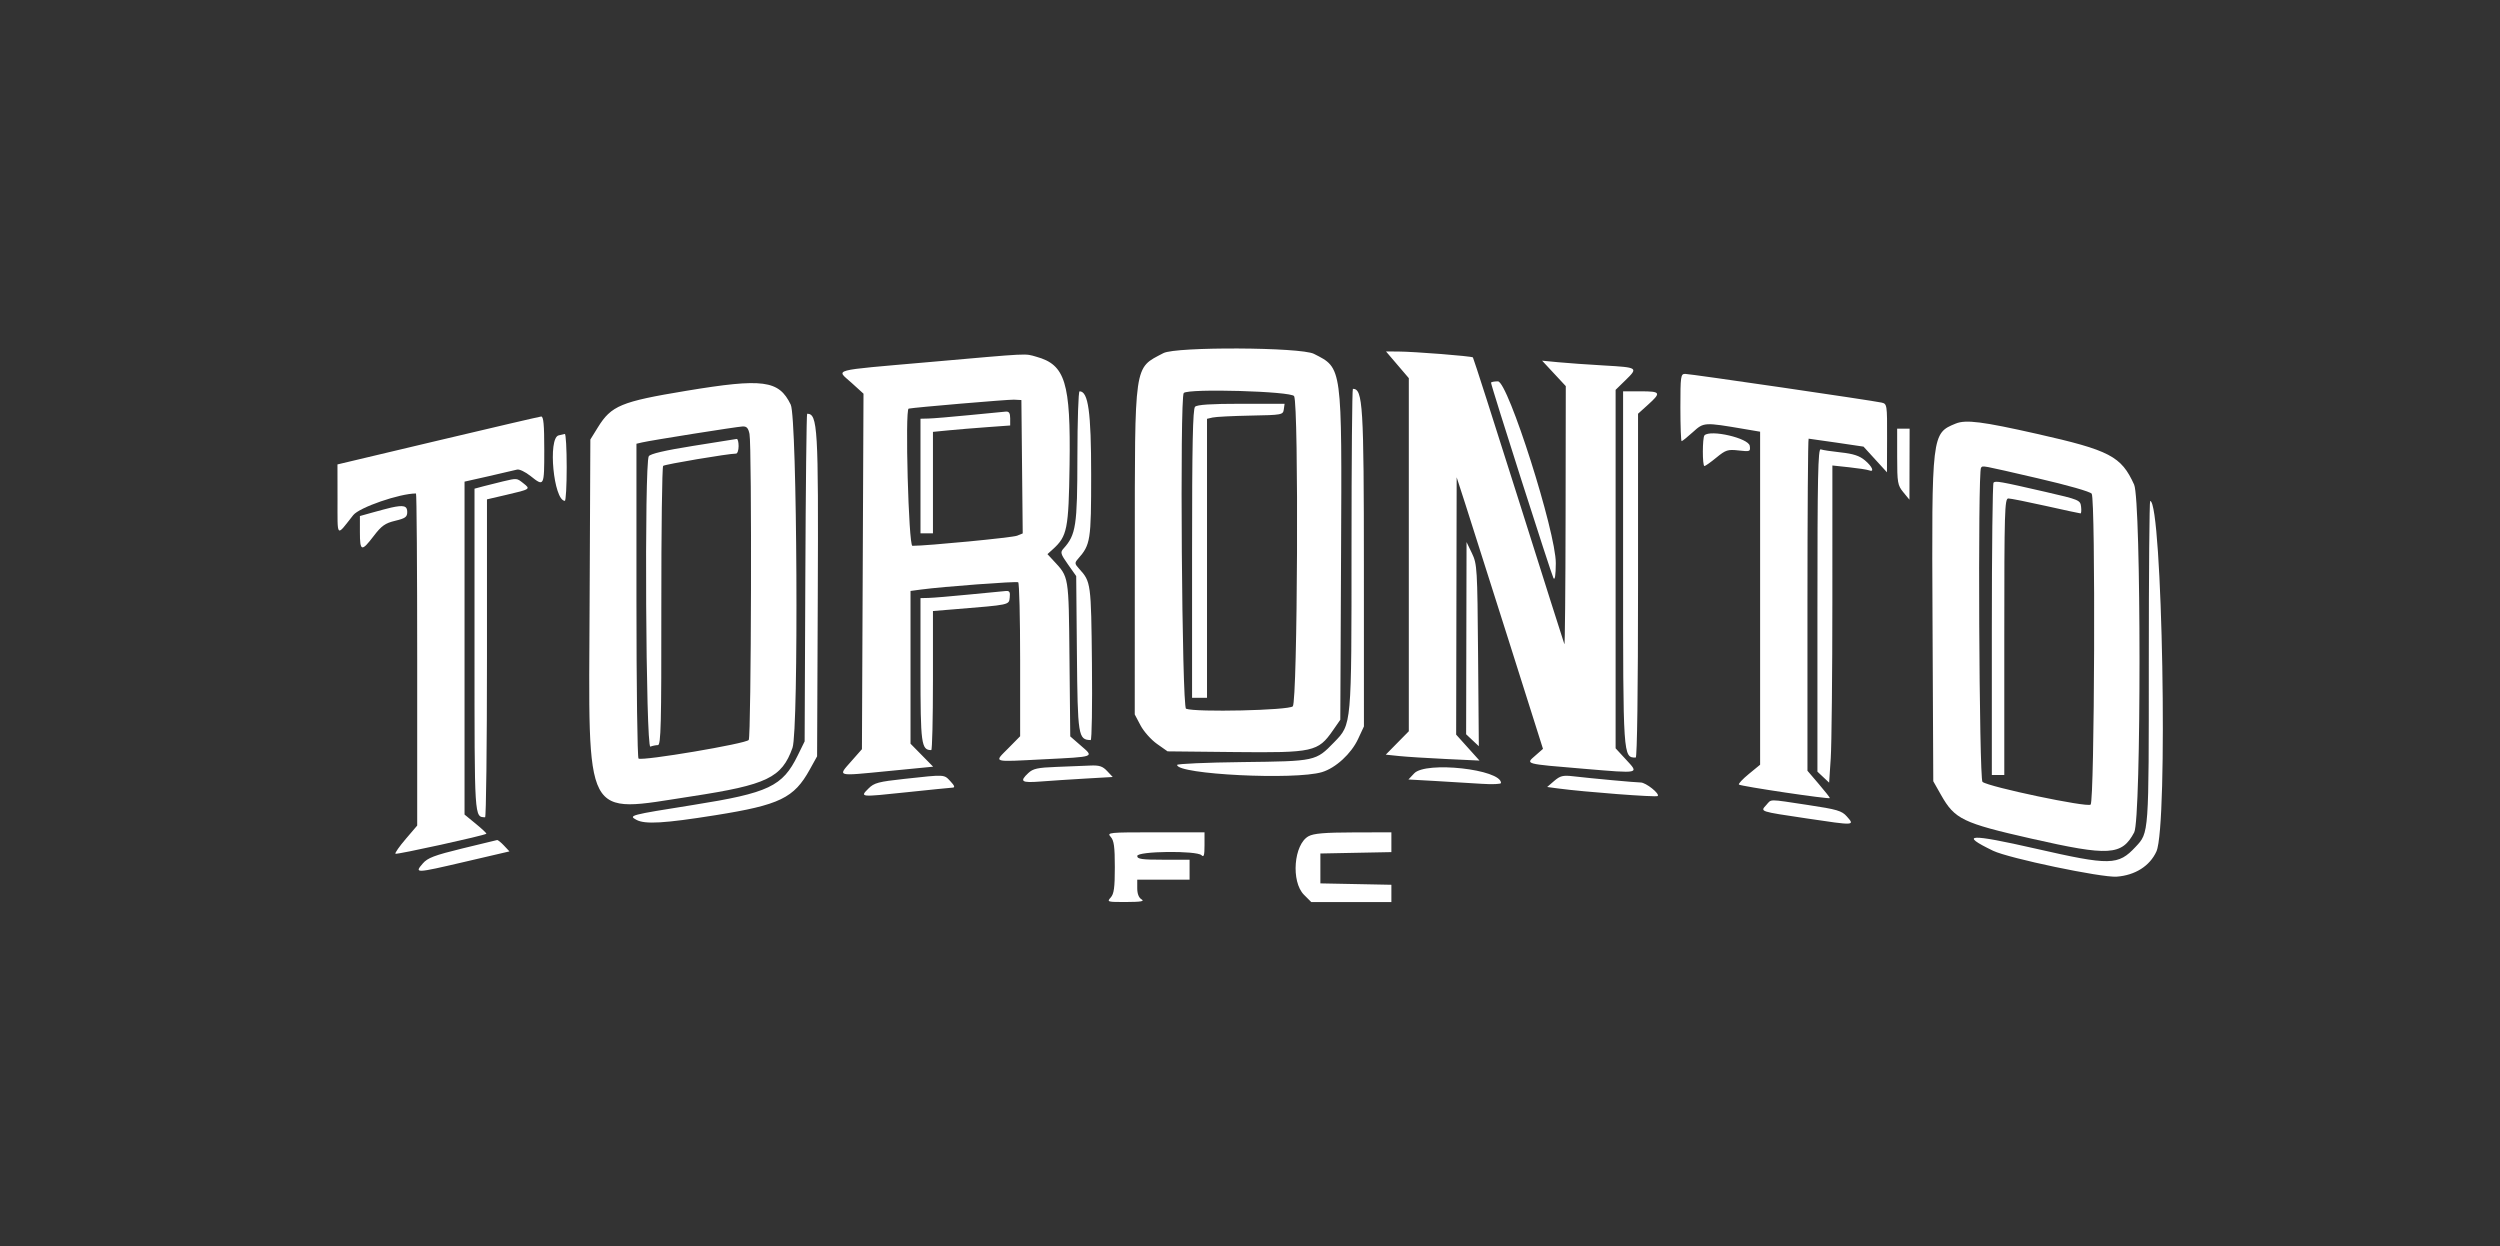
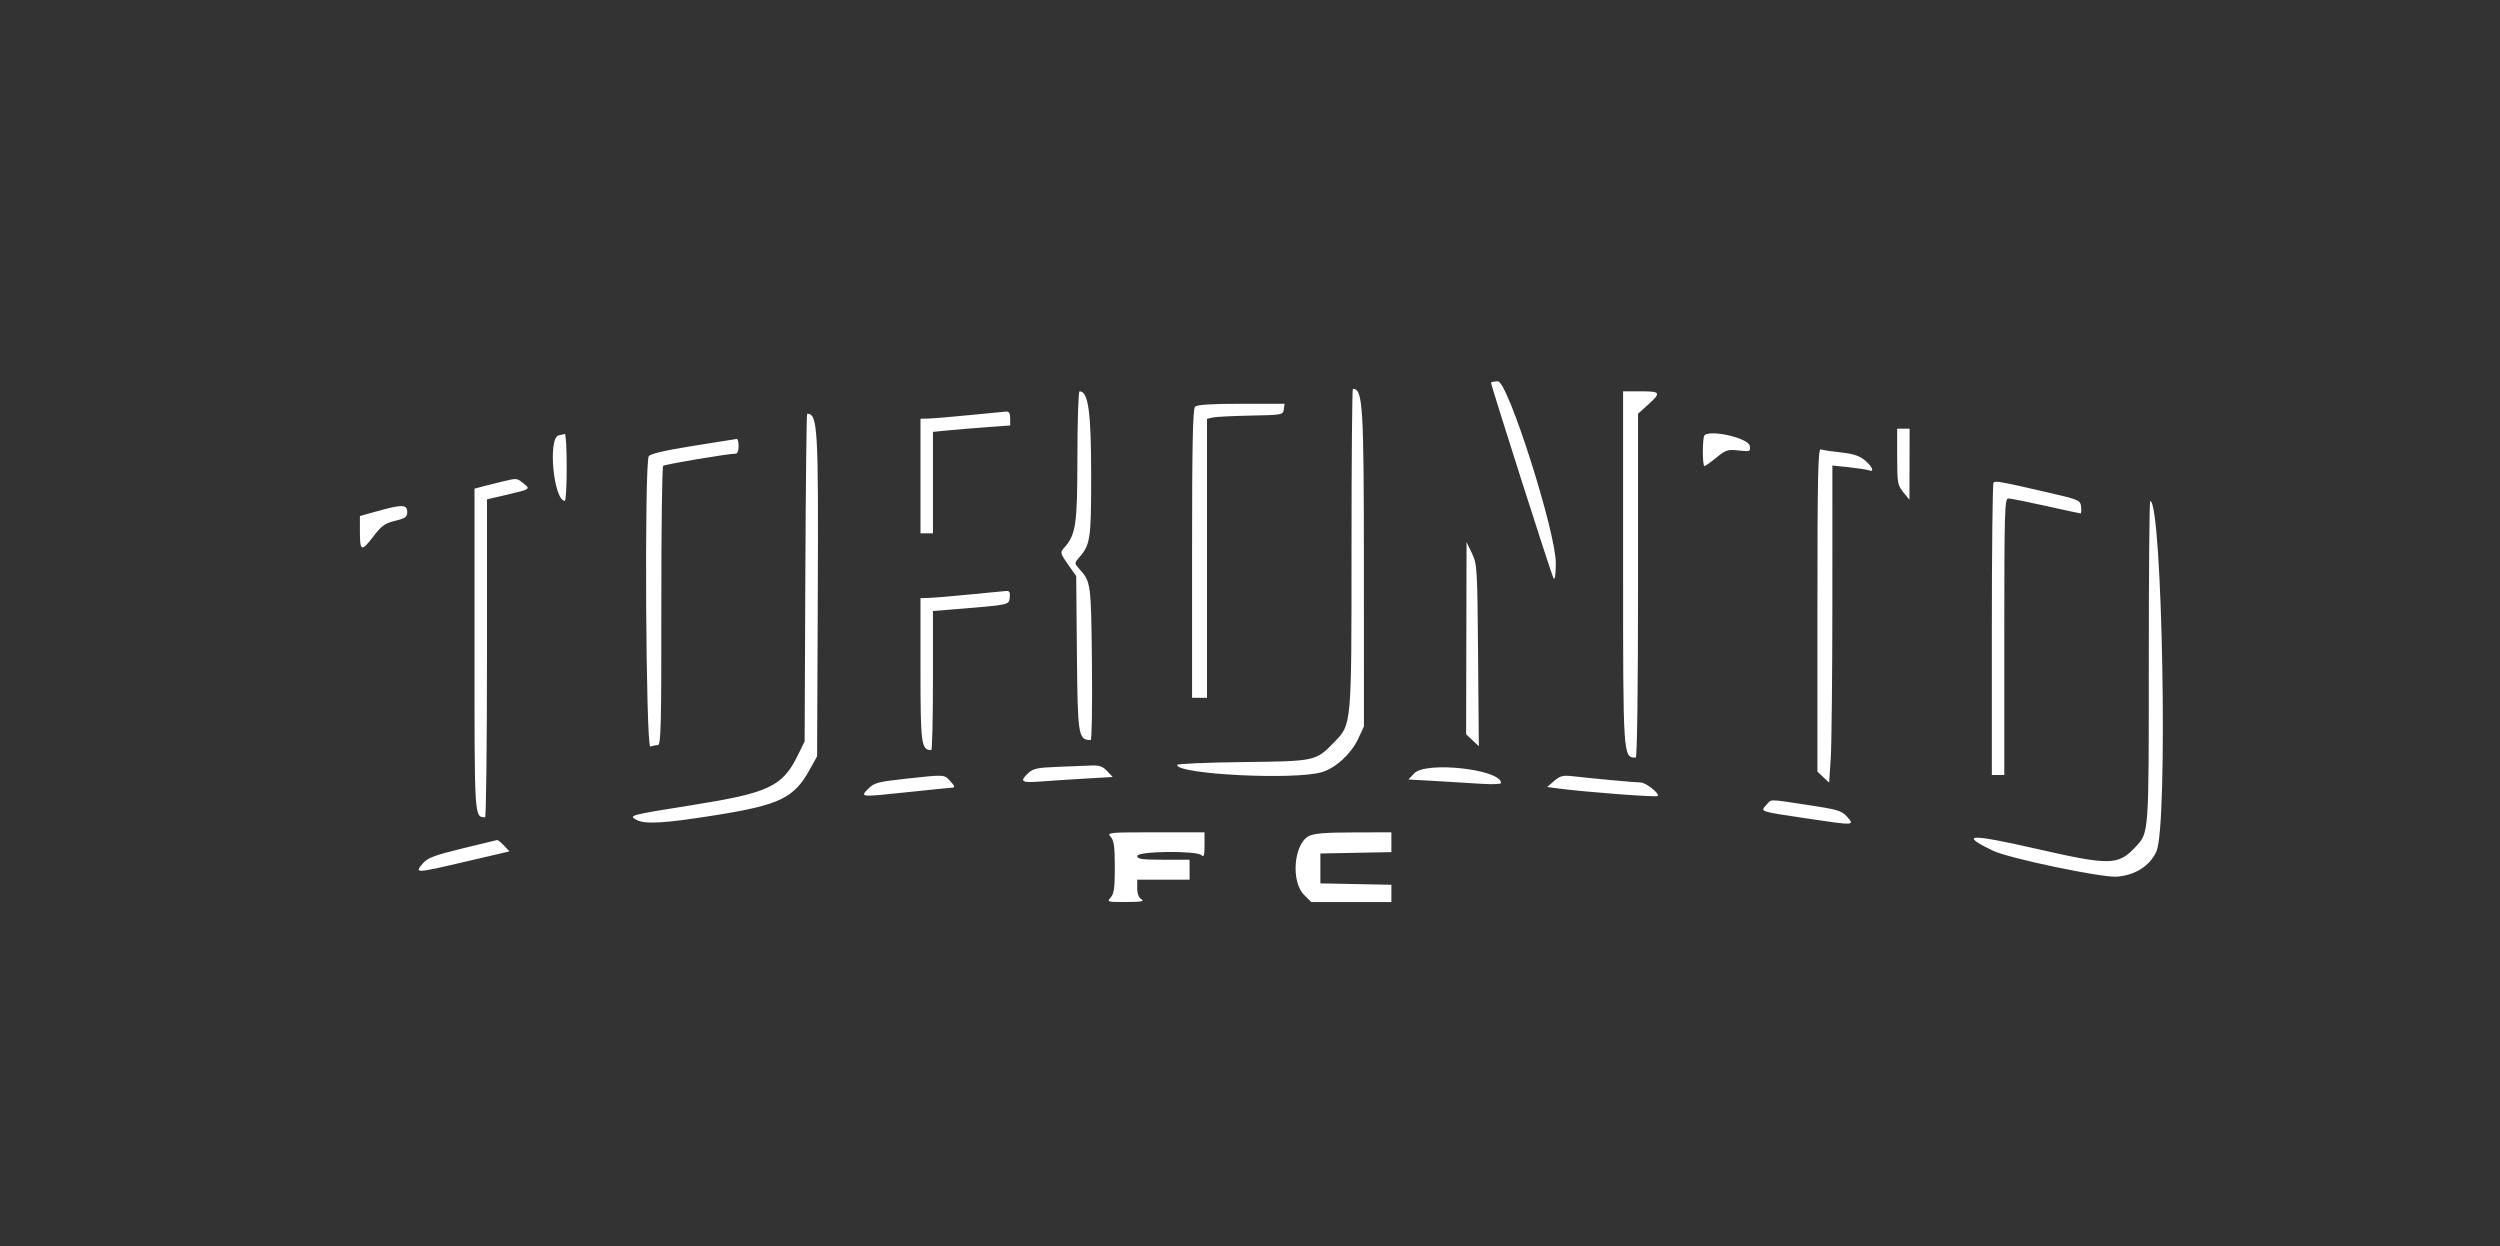
<svg xmlns="http://www.w3.org/2000/svg" width="357" height="178" viewBox="0 0 357 178" fill="none">
  <rect x="0" y="0" width="357" height="178" fill="#333333" stroke="none" />
  <path fill-rule="evenodd" clip-rule="evenodd" d="M212.921 54.657C212.921 55.083 221.534 82.047 221.833 82.558C222.039 82.909 222.157 82.164 222.169 80.43C222.201 76.032 215.336 54.457 213.905 54.457C213.364 54.457 212.921 54.547 212.921 54.657ZM192.997 78.23C192.997 103.768 193.029 103.404 190.523 105.986C187.886 108.704 187.898 108.701 177.431 108.825C172.295 108.886 168.092 109.069 168.092 109.231C168.092 110.586 184.899 111.421 188.778 110.259C190.73 109.674 192.952 107.636 193.931 105.533L194.769 103.734L194.764 81.141C194.76 57.815 194.62 55.524 193.192 55.524C193.085 55.524 192.997 65.742 192.997 78.23ZM153.852 65.22C153.844 75.092 153.651 76.363 151.864 78.339C151.384 78.87 151.448 79.097 152.506 80.597L153.682 82.265L153.783 93.355C153.889 105.124 153.971 105.634 155.751 105.683C155.911 105.687 155.991 100.767 155.929 94.75C155.811 83.26 155.786 83.071 154.113 81.234C153.454 80.51 153.438 80.379 153.937 79.811C155.732 77.764 155.817 77.219 155.817 67.789C155.817 58.824 155.408 55.88 154.162 55.88C153.996 55.88 153.857 60.083 153.852 65.22ZM231.778 81.093C231.778 108.202 231.776 108.181 233.583 108.181C233.782 108.181 233.912 98.48 233.912 83.631V59.081L235.336 57.795C237.257 56.059 237.157 55.88 234.268 55.88H231.778V81.093ZM170.653 58.086C170.331 58.408 170.227 63.557 170.227 79.078V99.642H171.294H172.361V79.725V59.807L173.162 59.621C173.602 59.518 176.044 59.395 178.588 59.347C183.083 59.263 183.216 59.238 183.327 58.46L183.44 57.659H177.26C172.928 57.659 170.953 57.787 170.653 58.086ZM138.384 59.283C135.84 59.535 133.238 59.753 132.602 59.767L131.446 59.794V67.977V76.16H132.335H133.225V68.916V61.671L135.448 61.453C136.672 61.334 139.153 61.128 140.963 60.998L144.254 60.759V59.743C144.254 58.993 144.091 58.74 143.631 58.776C143.289 58.804 140.927 59.032 138.384 59.283ZM115.001 82.475L114.902 105.868L113.909 107.89C111.741 112.304 109.786 113.228 98.981 114.948C89.887 116.395 89.704 116.443 90.887 117.077C92.123 117.738 94.864 117.576 102.167 116.411C111.349 114.945 113.379 113.964 115.623 109.912L116.681 108.003L116.779 84.971C116.882 61.01 116.769 59.082 115.26 59.082C115.172 59.082 115.055 69.609 115.001 82.475ZM270.916 65.22C270.918 68.943 270.979 69.297 271.793 70.29L272.668 71.357L272.68 66.287L272.693 61.217H271.804H270.914L270.916 65.22ZM79.768 62.174C78.213 62.58 79.058 71.456 80.657 71.523C80.804 71.53 80.924 69.374 80.924 66.732C80.924 64.09 80.804 61.947 80.657 61.97C80.51 61.993 80.11 62.084 79.768 62.174ZM243.4 62.166C243.095 62.471 243.088 66.554 243.393 66.554C243.52 66.554 244.288 66.01 245.099 65.344C246.441 64.245 246.731 64.152 248.281 64.327C249.918 64.511 249.981 64.485 249.865 63.668C249.71 62.572 244.261 61.306 243.4 62.166ZM98.957 63.676C94.952 64.315 92.866 64.802 92.647 65.148C92.001 66.168 92.222 106.868 92.872 106.618C93.181 106.499 93.664 106.402 93.945 106.402C94.381 106.402 94.452 103.56 94.438 86.596C94.429 75.703 94.546 66.672 94.699 66.527C94.935 66.304 104.018 64.775 105.105 64.775C105.308 64.775 105.473 64.295 105.473 63.708C105.473 63.12 105.353 62.659 105.206 62.681C105.06 62.703 102.247 63.151 98.957 63.676ZM259.529 87.09V110.192L260.364 110.976L261.199 111.761L261.43 108.281C261.556 106.367 261.661 96.177 261.662 85.636L261.664 66.471L264.038 66.725C265.345 66.865 266.625 67.061 266.885 67.16C267.723 67.483 267.386 66.642 266.314 65.74C265.541 65.089 264.654 64.797 262.872 64.606C261.553 64.465 260.26 64.268 260.001 64.168C259.612 64.019 259.529 68.05 259.529 87.09ZM71.851 68.736C71.069 68.918 69.828 69.229 69.094 69.425L67.76 69.783V92.768C67.76 117.127 67.729 116.643 69.272 116.709C69.418 116.715 69.539 106.503 69.539 94.015V71.309L72.296 70.667C75.763 69.859 75.79 69.84 74.743 69.016C73.784 68.262 73.856 68.269 71.851 68.736ZM284.675 68.922C284.543 69.054 284.434 78.502 284.434 89.917V110.672H285.324H286.213V90.925C286.213 72.952 286.265 71.179 286.79 71.179C287.108 71.179 289.515 71.659 292.141 72.246C294.767 72.834 296.999 73.314 297.102 73.314C297.206 73.314 297.239 72.88 297.177 72.349C297.068 71.416 296.905 71.348 292.084 70.24C285.561 68.742 284.962 68.636 284.675 68.922ZM306.849 94.495C306.849 119.282 306.878 118.879 304.964 120.93C302.475 123.599 301.359 123.618 290.673 121.181C281.203 119.021 279.67 119.1 284.614 121.49C286.828 122.561 300.107 125.343 302.26 125.187C304.889 124.997 306.995 123.662 307.937 121.589C309.618 117.886 308.791 71.535 307.044 71.535C306.937 71.535 306.849 81.867 306.849 94.495ZM55.841 72.488C55.45 72.576 54.289 72.882 53.261 73.168L51.394 73.689V75.992C51.394 78.757 51.627 78.822 53.368 76.538C54.483 75.077 54.999 74.711 56.431 74.368C57.897 74.016 58.154 73.828 58.154 73.1C58.154 72.226 57.632 72.088 55.841 72.488ZM209.393 91.13L209.363 104.855L210.269 105.707L211.176 106.558L211.07 93.583C210.968 81.121 210.934 80.544 210.194 79.006L209.423 77.405L209.393 91.13ZM138.384 84.9C135.84 85.152 133.238 85.369 132.602 85.384L131.446 85.411V95.673C131.446 106.267 131.56 107.114 132.986 107.114C133.117 107.114 133.225 102.645 133.225 97.184V87.254L136.338 87C144.299 86.351 144.064 86.401 144.189 85.322C144.276 84.558 144.159 84.354 143.655 84.393C143.299 84.421 140.927 84.648 138.384 84.9ZM150.843 109.515C148.172 109.615 147.515 109.759 146.84 110.393C145.548 111.607 145.853 111.814 148.612 111.599C150.031 111.489 152.926 111.299 155.045 111.177L158.898 110.955L158.096 110.102C157.448 109.413 156.981 109.263 155.666 109.322C154.771 109.362 152.6 109.449 150.843 109.515ZM201.945 110.437L201.124 111.311L204.977 111.527C207.096 111.646 210.07 111.827 211.587 111.928C213.103 112.029 214.344 111.976 214.344 111.809C214.344 109.858 203.606 108.669 201.945 110.437ZM129.169 111.222C125.435 111.629 124.829 111.79 124.029 112.59C122.771 113.848 122.731 113.844 129.489 113.131C132.815 112.78 135.765 112.484 136.044 112.472C136.402 112.457 136.305 112.189 135.715 111.561C134.785 110.572 135.026 110.584 129.169 111.222ZM221.938 111.518L220.935 112.382L222.532 112.596C226.211 113.091 236.521 113.874 236.721 113.674C237.049 113.344 235.03 111.739 234.286 111.739C233.586 111.739 227.346 111.164 224.603 110.847C223.197 110.684 222.788 110.787 221.938 111.518ZM252.233 114.943C251.352 115.918 251.14 115.848 258.073 116.883C264.898 117.902 264.891 117.902 263.728 116.59C263.004 115.773 262.356 115.583 258.143 114.948C252.393 114.081 253.013 114.082 252.233 114.943ZM158.608 119.506C159.076 120.022 159.197 120.911 159.197 123.836C159.197 126.76 159.076 127.649 158.608 128.166C158.043 128.791 158.129 128.817 160.832 128.806C162.917 128.798 163.483 128.701 163.022 128.433C162.619 128.198 162.399 127.636 162.399 126.842V125.615H166.135H169.871V124.192V122.768H166.135C163.051 122.768 162.399 122.675 162.399 122.235C162.399 121.538 170.89 121.439 171.579 122.128C171.91 122.46 172.005 122.144 172.005 120.705V118.855H165.012C158.26 118.855 158.04 118.877 158.608 119.506ZM186.868 119.409C184.749 120.56 184.329 125.895 186.21 127.777L187.25 128.817H192.97H198.69V127.581V126.346L193.62 126.247L188.55 126.148V124.014V121.879L193.62 121.78L198.69 121.682V120.268V118.855L193.264 118.869C189.172 118.88 187.6 119.012 186.868 119.409ZM65.994 121.166C62.019 122.139 61.063 122.504 60.372 123.306C59.15 124.727 59.279 124.722 66.302 123.083L72.75 121.579L71.972 120.751C71.544 120.295 71.101 119.938 70.989 119.957C70.876 119.977 68.629 120.521 65.994 121.166Z" fill="white" />
-   <path fill-rule="evenodd" clip-rule="evenodd" d="M166.134 50.425C161.891 52.661 162.059 51.497 162.05 78.685L162.042 102.022L162.87 103.59C163.325 104.453 164.38 105.639 165.213 106.226L166.727 107.293L176.393 107.394C187.511 107.509 188.219 107.354 190.323 104.327L191.395 102.785L191.502 79.422C191.627 52.103 191.694 52.603 187.628 50.529C185.752 49.572 167.916 49.485 166.134 50.425ZM199.551 52.095L201.179 54.002V79.212V104.422L199.533 106.093L197.887 107.765L199.8 107.963C200.852 108.072 203.863 108.262 206.492 108.386L211.272 108.61L209.605 106.757L207.939 104.904L207.975 86.53L208.011 68.156L209.221 71.892C209.887 73.947 212.66 82.672 215.385 91.283L220.338 106.937L219.237 107.904C217.839 109.129 217.6 109.065 226.204 109.784C234.309 110.461 234.079 110.513 232.165 108.437L230.709 106.858V81.264V55.67L232.118 54.295C233.961 52.495 233.924 52.47 229.031 52.189C226.725 52.057 223.798 51.849 222.526 51.727L220.214 51.505L221.904 53.322L223.594 55.139L223.565 73.745C223.55 83.978 223.473 92.19 223.395 91.994C223.316 91.799 220.378 82.537 216.865 71.412C213.352 60.288 210.412 51.12 210.331 51.039C210.145 50.854 201.946 50.208 199.64 50.197L197.922 50.189L199.551 52.095ZM132.512 51.719C118.345 52.966 119.412 52.678 121.595 54.661L123.308 56.218L123.196 81.6L123.084 106.983L121.567 108.705C119.617 110.921 119.325 110.842 126.808 110.111L133.252 109.482L131.637 107.841L130.022 106.201V95.295V84.388L131.534 84.185C134.638 83.769 145.133 82.984 145.399 83.148C145.552 83.243 145.676 88.228 145.676 94.227V105.134L144.008 106.828C141.925 108.942 141.503 108.808 149.056 108.427C156.484 108.052 156.256 108.137 154.324 106.457L152.832 105.158L152.723 94.113C152.604 82.081 152.667 82.462 150.426 80.048L149.575 79.131L150.332 78.447C152.408 76.569 152.603 75.592 152.735 66.377C152.904 54.617 152.125 52.085 147.989 50.942C146.264 50.465 147.429 50.407 132.512 51.719ZM239.96 58.194C239.96 60.836 240.04 62.997 240.137 62.997C240.234 62.997 240.956 62.417 241.742 61.707C243.316 60.285 243.321 60.285 249.121 61.27L251.345 61.647V85.425V109.202L249.735 110.522C248.85 111.247 248.212 111.928 248.317 112.034C248.563 112.279 261.307 114.175 261.307 113.966C261.307 113.881 260.587 112.968 259.706 111.937L258.105 110.063V86.352C258.105 73.311 258.18 62.642 258.272 62.642C258.364 62.642 260.165 62.898 262.275 63.21L266.11 63.778L267.784 65.612L269.458 67.445L269.474 62.559C269.49 57.779 269.473 57.67 268.69 57.49C267.395 57.193 241.375 53.391 240.635 53.391C240.005 53.391 239.96 53.714 239.96 58.194ZM97.955 55.815C88.683 57.351 87.294 57.926 85.379 61.022L84.303 62.763L84.196 86.096C84.051 117.706 83.202 116.096 98.757 113.72C109.544 112.072 111.64 111.064 113.168 106.791C114.063 104.285 113.837 59.683 112.918 57.786C111.221 54.28 108.995 53.987 97.955 55.815ZM184.8 56.57C185.475 57.83 185.292 100.181 184.61 100.864C184.036 101.437 170.745 101.736 169.365 101.207C168.778 100.981 168.458 56.7 169.04 56.119C169.708 55.45 184.427 55.872 184.8 56.57ZM145.949 66.649L146.044 76.172L145.237 76.499C144.569 76.77 132.352 77.95 130.288 77.943C129.748 77.941 129.218 58.476 129.755 58.352C130.47 58.186 144.013 57.034 144.787 57.073L145.854 57.127L145.949 66.649ZM62.511 62.919L48.19 66.32L48.198 71.33C48.207 76.918 47.974 76.685 50.438 73.565C51.314 72.455 57.067 70.469 59.404 70.469C59.498 70.469 59.576 81.139 59.576 94.18V117.89L57.933 119.813C57.029 120.871 56.369 121.816 56.466 121.914C56.625 122.072 69.207 119.306 69.454 119.058C69.51 119.002 68.831 118.363 67.945 117.637L66.336 116.318V92.548V68.778L69.805 67.997C71.712 67.567 73.528 67.144 73.84 67.057C74.151 66.97 75.014 67.382 75.757 67.972C77.709 69.524 77.721 69.502 77.721 64.243C77.721 60.616 77.612 59.449 77.276 59.479C77.032 59.501 70.387 61.049 62.511 62.919ZM279.274 60.487C275.847 61.885 275.84 61.947 275.964 88.436L276.072 111.563L277.179 113.519C279.139 116.983 280.269 117.529 290.09 119.759C301.2 122.282 303.004 122.172 304.765 118.862C305.783 116.949 305.771 71.444 304.752 69.201C302.91 65.145 301.303 64.306 290.861 61.951C283.066 60.193 280.72 59.897 279.274 60.487ZM107.029 61.974C107.381 63.737 107.278 105.098 106.92 105.664C106.589 106.188 91.776 108.691 91.182 108.324C91.018 108.223 90.885 98.067 90.885 85.754V63.367L91.685 63.179C92.944 62.883 105.209 60.935 106.05 60.897C106.624 60.871 106.86 61.131 107.029 61.974ZM290.962 68.293C295.301 69.296 298.51 70.213 298.695 70.505C299.255 71.391 299.104 114.43 298.539 114.899C298.026 115.325 284.005 112.377 283.099 111.653C282.618 111.268 282.414 67.27 282.892 66.793C283.209 66.475 282.623 66.366 290.962 68.293Z" fill="white" />
</svg>